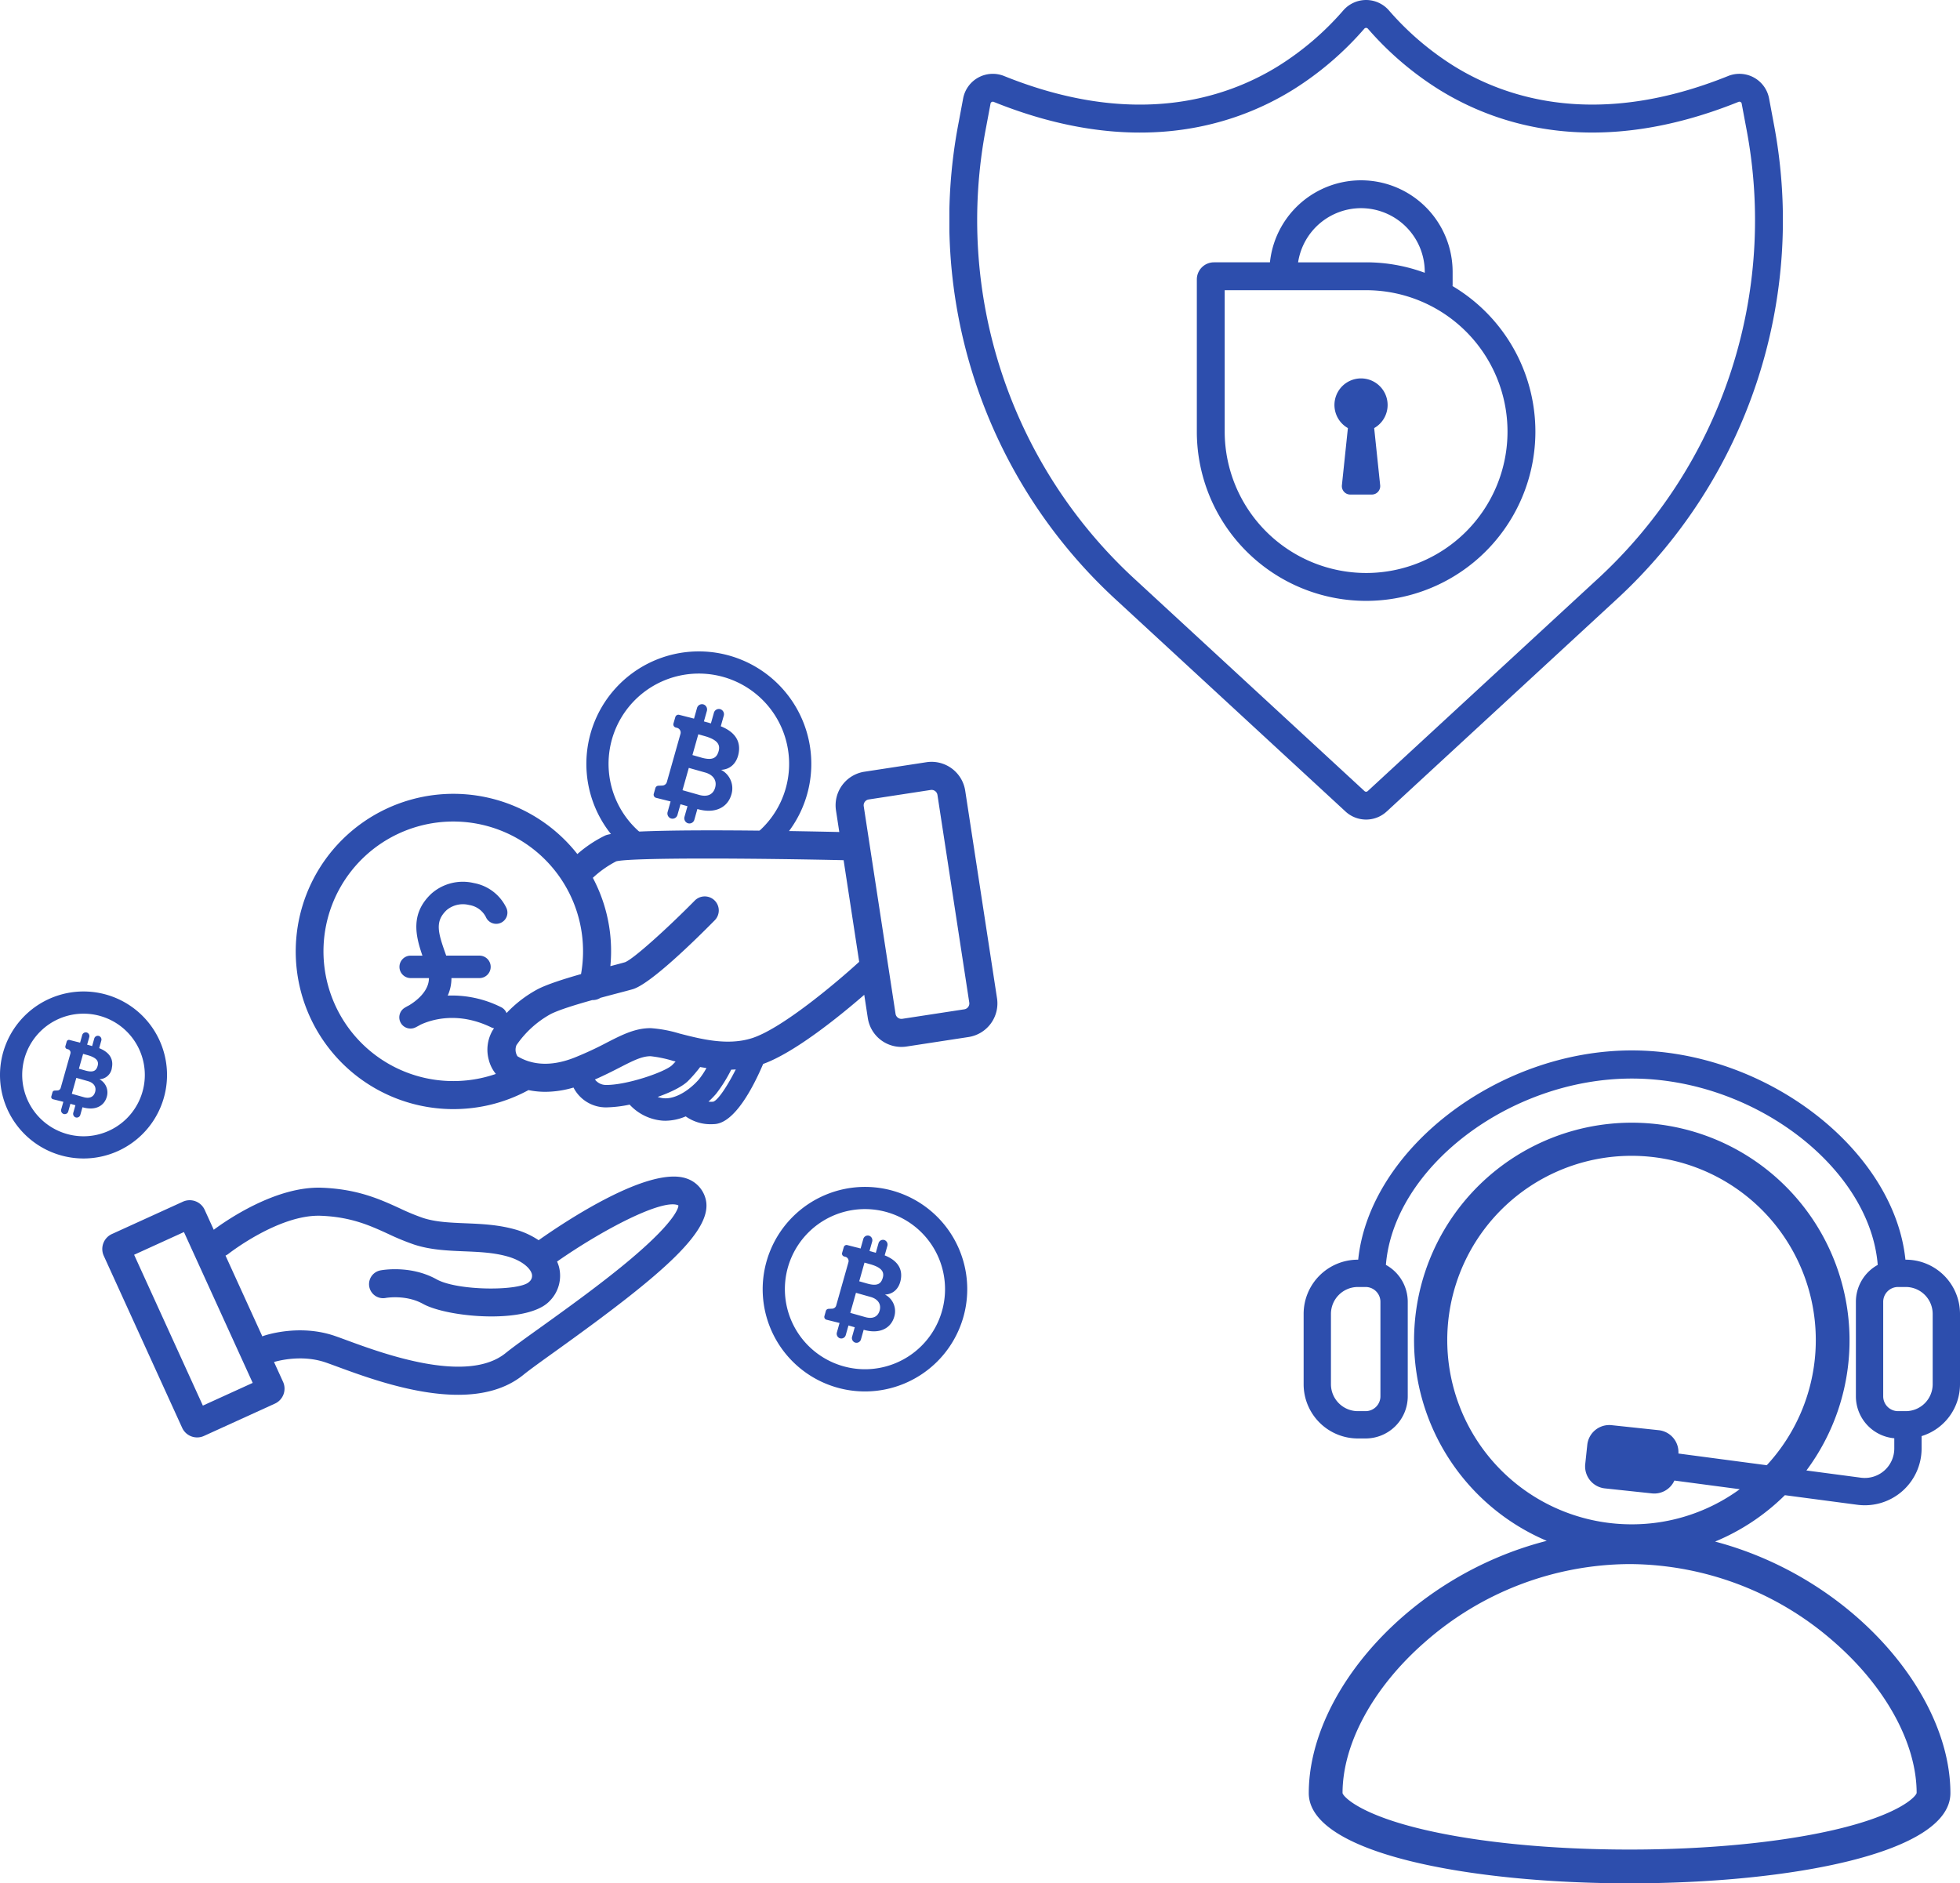
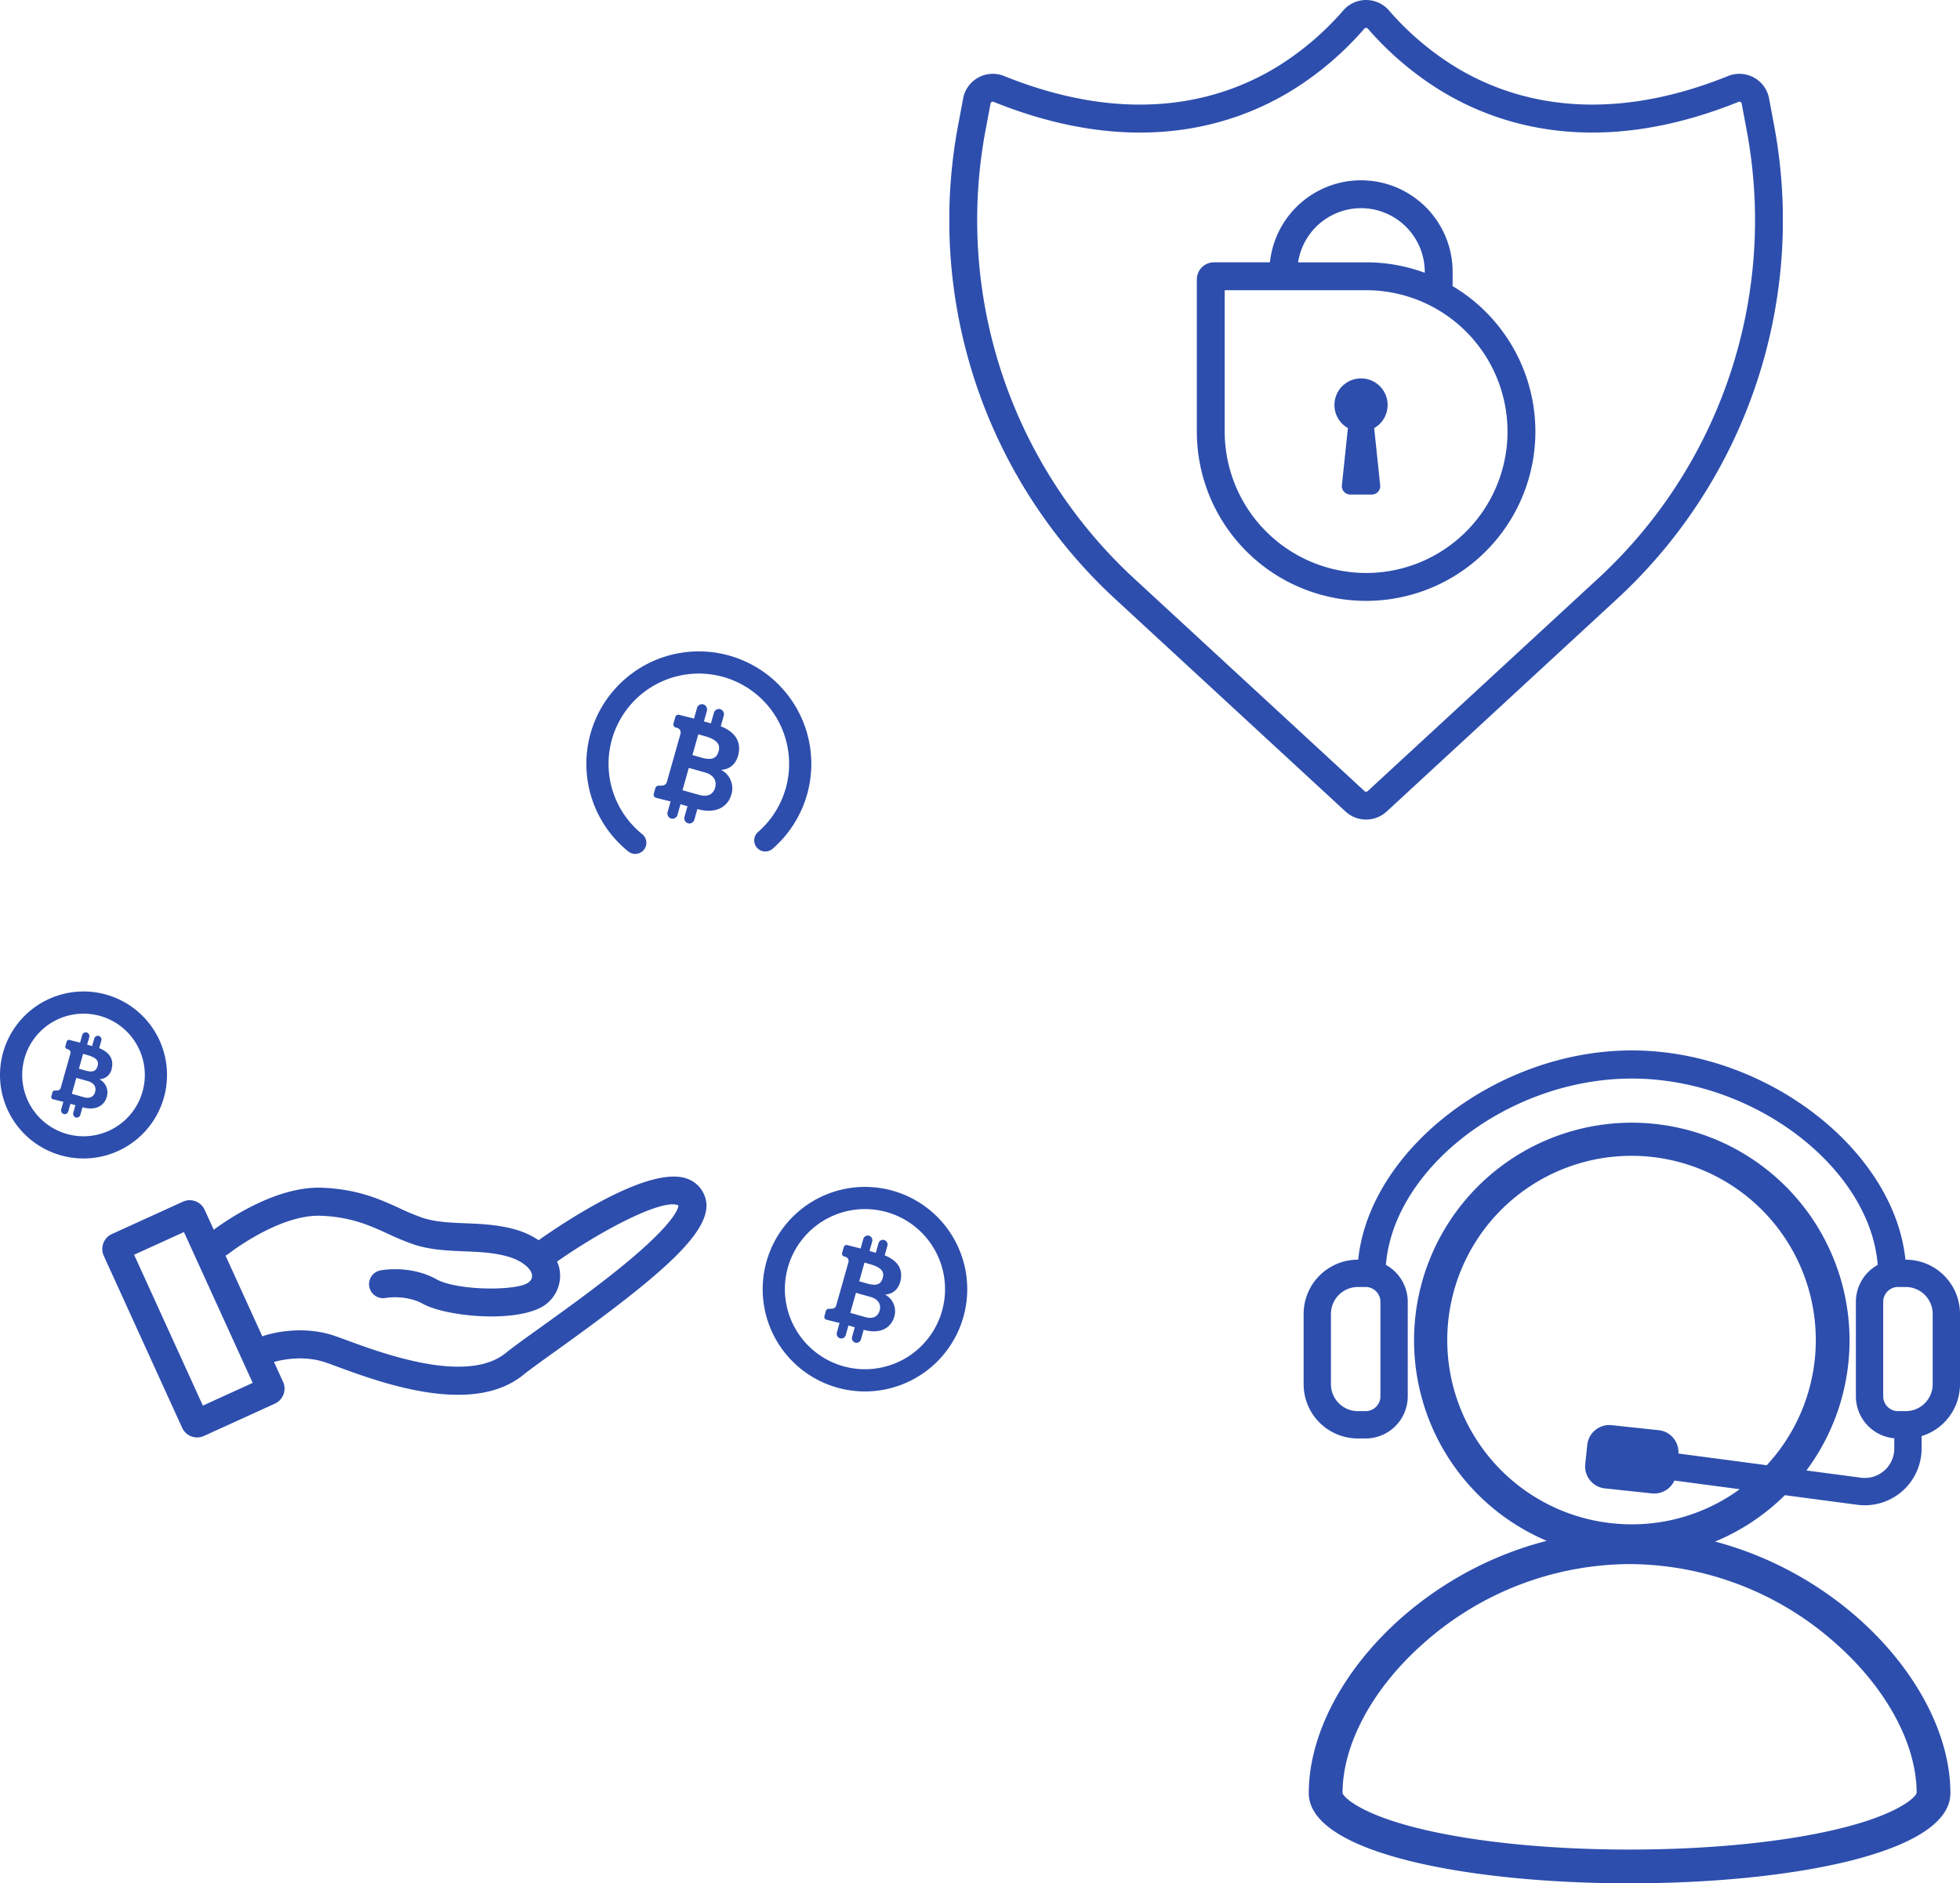
<svg xmlns="http://www.w3.org/2000/svg" width="594.241" height="571.044" viewBox="0 0 594.241 571.044">
  <defs>
    <clipPath id="clip-path">
      <rect id="Rectangle_764" data-name="Rectangle 764" width="199" height="252.545" fill="none" />
    </clipPath>
    <clipPath id="clip-path-2">
      <rect id="Rectangle_765" data-name="Rectangle 765" width="302.401" height="238.344" fill="none" />
    </clipPath>
    <clipPath id="clip-path-3">
      <rect id="Rectangle_766" data-name="Rectangle 766" width="252.681" height="248.5" fill="none" />
    </clipPath>
  </defs>
  <g id="Group_2523" data-name="Group 2523" transform="translate(-149.099 -7470.5)">
    <g id="Group_2518" data-name="Group 2518" transform="translate(544.34 7789)">
      <g id="Group_2517" data-name="Group 2517" clip-path="url(#clip-path)">
        <path id="Path_4527" data-name="Path 4527" d="M167.875,137.765a17.22,17.22,0,0,0,19.483-17.071v-3.753A16.45,16.45,0,0,0,199,101.213V79.893a16.445,16.445,0,0,0-16.444-16.444h-.1C179.022,30.208,140.338,0,99.5,0S19.977,30.208,16.543,63.449h-.1A16.445,16.445,0,0,0,0,79.893v21.32a16.445,16.445,0,0,0,16.444,16.444h2.34a12.781,12.781,0,0,0,12.782-12.782V76.23a12.773,12.773,0,0,0-6.626-11.2c2.389-29.469,37.494-56.5,74.56-56.5s72.172,27.029,74.56,56.5a12.776,12.776,0,0,0-6.625,11.2v28.646A12.777,12.777,0,0,0,179.076,117.6v3.094a8.937,8.937,0,0,1-10.113,8.861l-16.527-2.19A66.015,66.015,0,1,0,73.71,148.7C32.168,159.325,1.559,194.634,1.559,225.2c0,18.231,48.633,27.346,97.264,27.346s97.266-9.116,97.266-27.346c0-30.365-30.214-65.4-71.342-76.278a66.1,66.1,0,0,0,21.162-14.065ZM23.283,104.876a4.505,4.505,0,0,1-4.5,4.5h-2.34a8.173,8.173,0,0,1-8.162-8.163V79.893a8.172,8.172,0,0,1,8.162-8.163h2.34a4.5,4.5,0,0,1,4.5,4.5Zm152.433,0V76.23a4.5,4.5,0,0,1,4.5-4.5h2.34a8.172,8.172,0,0,1,8.162,8.163v21.32a8.173,8.173,0,0,1-8.162,8.163h-2.34a4.505,4.505,0,0,1-4.5-4.5m10.139,120.285c-.313,1.214-5.489,6.673-25.087,11.2-16.591,3.834-38.59,5.945-61.946,5.945S53.47,240.2,36.879,236.362c-19.6-4.528-24.773-9.987-25.082-11.163,0-15.026,9.339-32.15,24.983-45.806a94.532,94.532,0,0,1,62.044-23.648,94.53,94.53,0,0,1,62.044,23.648c15.644,13.656,24.983,30.78,24.988,45.769M99.5,143.692a55.868,55.868,0,1,1,40.915-17.92l-26.79-3.549a6.692,6.692,0,0,0-5.943-7.072l-14.324-1.525A6.707,6.707,0,0,0,86,119.569l-.624,5.869a6.706,6.706,0,0,0,5.941,7.357l14.324,1.524a6.688,6.688,0,0,0,6.768-3.9l19.816,2.626A55.468,55.468,0,0,1,99.5,143.692" fill="#2d4ead" />
      </g>
    </g>
    <g id="Group_2520" data-name="Group 2520" transform="translate(149.099 7668)">
      <g id="Group_2519" data-name="Group 2519" clip-path="url(#clip-path-2)">
        <path id="Path_4528" data-name="Path 4528" d="M232.311,284.455c-11.478-3.774-36.915,13.235-44.736,18.758a24.529,24.529,0,0,0-7.247-3.3c-5.134-1.429-10.159-1.637-15.019-1.838-4.609-.191-8.963-.371-12.782-1.616a67.083,67.083,0,0,1-7.043-2.913c-5.963-2.729-12.722-5.824-23.582-6.247-14.029-.551-29.178,10.031-32.821,12.745l-2.752-6.038a4.988,4.988,0,0,0-6.611-2.471l-21.509,9.8a4.99,4.99,0,0,0-2.472,6.611L79.5,360.089a4.988,4.988,0,0,0,6.611,2.471l21.509-9.8a4.99,4.99,0,0,0,2.471-6.611l-2.738-6.008c1.688-.492,8.679-2.249,15.618.124.974.333,2.18.777,3.576,1.292,8.586,3.16,23.17,8.527,36.595,8.527,7.344,0,14.343-1.607,19.821-6.058,1.894-1.54,5.62-4.212,9.932-7.308,32.46-23.29,48.359-36.879,45.17-46.515a8.833,8.833,0,0,0-5.754-5.743M85.782,353.361,64.936,307.624l15.109-6.887,20.847,45.737ZM215.876,308.61c-8.813,7.468-19.869,15.4-27.941,21.193-4.607,3.3-8.245,5.916-10.337,7.616-11.736,9.539-37.227.156-48.112-3.849-1.47-.541-2.738-1.007-3.762-1.357-10.784-3.689-21.124-.141-21.559.011-.122.043-.229.108-.345.162L92.647,307.873a4.209,4.209,0,0,0,.874-.519c.154-.12,15.377-12.036,28.049-11.551,9.179.358,14.869,2.963,20.371,5.482a74.133,74.133,0,0,0,7.947,3.265c4.933,1.609,10.085,1.822,15.068,2.028,4.579.19,8.9.368,13.09,1.534,4.5,1.253,6.993,3.57,7.469,5.312a2.325,2.325,0,0,1-.812,2.412c-2.7,2.807-21.619,2.817-28.072-.768-7.99-4.438-16.723-2.765-17.094-2.692a4.254,4.254,0,0,0,1.643,8.347c.061-.012,6.119-1.107,11.319,1.781,3.964,2.2,12.564,3.82,20.789,3.819,7.33,0,14.362-1.286,17.543-4.588a10.857,10.857,0,0,0,2.891-10.553,11.743,11.743,0,0,0-.551-1.5c13.814-9.646,31.409-18.814,36.484-17.15.242.08.252.09.3.2.007.155.008,3.934-14.081,15.873" transform="translate(-24.275 -124.666)" fill="#2d4ead" />
-         <path id="Path_4529" data-name="Path 4529" d="M372.477,131.41l-9.646-62.953a10.322,10.322,0,0,0-11.748-8.626l-18.8,2.881a10.3,10.3,0,0,0-8.627,11.748l1,6.532c-25.735-.568-66.247-1.094-71,1.072a37.969,37.969,0,0,0-8.416,5.615,47.8,47.8,0,1,0-37.6,77.337c1.549,0,3.117-.076,4.691-.229a47.4,47.4,0,0,0,18.092-5.536,25.271,25.271,0,0,0,5.114.519,30.463,30.463,0,0,0,8.535-1.294,11.04,11.04,0,0,0,9.718,6.013l.254,0a37.569,37.569,0,0,0,7.044-.84,15.2,15.2,0,0,0,9.987,4.863q.432.029.864.028a16.012,16.012,0,0,0,6.155-1.321,12.942,12.942,0,0,0,7.658,2.374q.584,0,1.2-.047c6.139-.475,11.739-11.463,14.621-18.228,9.6-3.436,23.371-14.648,30.651-20.96l1.08,7.052a10.3,10.3,0,0,0,11.749,8.626l18.8-2.881a10.319,10.319,0,0,0,8.626-11.748M211.5,156.32a39.349,39.349,0,1,1,34.856-32.248c-5.091,1.447-10.183,3.066-13.115,4.57a36.98,36.98,0,0,0-9.465,7.25,3.377,3.377,0,0,0-1.655-1.783,33.263,33.263,0,0,0-16.183-3.513,12.958,12.958,0,0,0,1.13-5.313h8.492a3.4,3.4,0,0,0,0-6.806H205.474c-.056-.158-.111-.324-.167-.481-2.342-6.591-3.306-9.911.334-13.351a7.71,7.71,0,0,1,6.789-1.519,6.851,6.851,0,0,1,5.078,3.649,3.4,3.4,0,1,0,6.253-2.686,13.608,13.608,0,0,0-9.952-7.628A14.375,14.375,0,0,0,200.967,99.7c-6.39,6.038-4.79,12.707-2.7,18.779H194.71a3.4,3.4,0,0,0,0,6.806h5.534c0,4.159-4.139,7.132-6.065,8.286-.768.386-1.219.67-1.309.728a3.4,3.4,0,0,0,3.32,5.927c.452-.219.933-.476,1.433-.771,2.873-1.37,11.1-4.281,21.526.78a3.383,3.383,0,0,0,.832.269c-.165.246-.351.509-.485.73a11.633,11.633,0,0,0-1.112,8.833,10.835,10.835,0,0,0,2.152,4.28,39.287,39.287,0,0,1-9.037,1.977m42.383,1.366a4.184,4.184,0,0,1-3.312-1.658c2.947-1.29,5.431-2.559,7.528-3.634,4.015-2.057,6.678-3.42,9.3-3.42h.059a36.643,36.643,0,0,1,6.63,1.362l.94.241c-.315.346-.648.7-1,1.048-2.114,2.121-13.8,6.135-20.148,6.062m17.629,4.038a7.264,7.264,0,0,1-1.917-.409c4-1.409,7.515-3.139,9.256-4.885a41.428,41.428,0,0,0,3.624-4.182q.944.168,1.913.31a24.87,24.87,0,0,1-2.235,3.373c-2.434,2.832-6.683,6.047-10.641,5.792m14.914,1.04a8.17,8.17,0,0,1-1.433-.02,26.9,26.9,0,0,0,2.322-2.376,44.068,44.068,0,0,0,4.579-7.324q.688-.018,1.383-.062c-2.646,5.25-5.456,9.377-6.85,9.781m11.723-19.256c-7.379,2.339-15.449.259-21.936-1.412a39.181,39.181,0,0,0-8.686-1.629c-4.7-.046-8.7,2-13.306,4.355a102.874,102.874,0,0,1-9.988,4.627c-5.857,2.287-10.2,2.032-13.129,1.245a4.272,4.272,0,0,0-.432-.116,15.758,15.758,0,0,1-3.579-1.592,3.647,3.647,0,0,1-.315-3.353,30.31,30.31,0,0,1,10.346-9.421c2.524-1.294,7.667-2.872,12.654-4.265a4.232,4.232,0,0,0,2.475-.682c1.9-.514,3.7-.989,5.246-1.395,1.859-.489,3.431-.9,4.507-1.209,5.375-1.531,19.172-15.1,24.854-20.867a4.254,4.254,0,1,0-6.058-5.973c-8.152,8.268-18.6,17.743-21.125,18.657-1.037.3-2.552.694-4.342,1.165l-.085.022a47.329,47.329,0,0,0-5.312-26.784,31.777,31.777,0,0,1,7.089-5c4.8-1.205,42.6-.936,68.941-.347l4.722,30.816c-6.542,5.993-23.365,20.252-32.539,23.159m64.416-8.759-18.8,2.881a1.809,1.809,0,0,1-2.051-1.505l-9.646-62.952a1.8,1.8,0,0,1,1.5-2.05l18.8-2.881a1.733,1.733,0,0,1,.273-.021,1.8,1.8,0,0,1,1.777,1.526l9.645,62.951a1.8,1.8,0,0,1-1.5,2.051" transform="translate(-70.196 -26.219)" fill="#2d4ead" />
        <path id="Ellipse_20" data-name="Ellipse 20" d="M25.009-6A31.01,31.01,0,1,1-6,25.01,31.045,31.045,0,0,1,25.009-6Zm0,55.288A24.279,24.279,0,1,0,.731,25.01,24.306,24.306,0,0,0,25.009,49.288Z" transform="translate(237.232 168.38)" fill="#2d4ead" />
        <path id="Path_4530" data-name="Path 4530" d="M463.866,321.806l.808-2.857a1.455,1.455,0,0,0-.81-1.76,1.4,1.4,0,0,0-1.867.922l-.823,2.912-1.908-.54.8-2.836a1.455,1.455,0,0,0-.811-1.76,1.4,1.4,0,0,0-1.866.922l-.823,2.911-4.13-1.057a.889.889,0,0,0-.969.639l-.505,1.747a.888.888,0,0,0,.642,1.1l.314.077a1.326,1.326,0,0,1,.959,1.648l-3.712,13.13a1.326,1.326,0,0,1-1.22.964l-1.095.046a.888.888,0,0,0-.817.646l-.441,1.558a.888.888,0,0,0,.64,1.1l3.95.981-.8,2.847a1.456,1.456,0,0,0,.81,1.76,1.4,1.4,0,0,0,1.867-.922l.826-2.922,1.908.54-.8,2.847a1.455,1.455,0,0,0,.81,1.76,1.4,1.4,0,0,0,1.867-.922l.826-2.922.107.03c4.693,1.327,8.155-.42,9.171-4.012a5.692,5.692,0,0,0-2.821-6.7c2.4-.089,4.251-1.678,4.785-4.486.871-4.58-2.745-6.535-4.862-7.393m-1.54,16.734c-.54,1.91-2.136,2.612-4.336,1.99l-4.562-1.29,1.72-6.084,4.465,1.262c2.2.622,3.263,2.18,2.714,4.122m.958-9.963c-.522,1.844-1.618,2.738-5.078,1.671l-2.071-.586,1.6-5.665,2.071.586c3.042.946,3.99,2.181,3.477,3.994" transform="translate(-195.644 -138.661)" fill="#2d4ead" />
        <path id="Ellipse_21" data-name="Ellipse 21" d="M19.319-6A25.319,25.319,0,1,1-6,19.319,25.348,25.348,0,0,1,19.319-6Zm0,43.907A18.588,18.588,0,1,0,.731,19.319,18.609,18.609,0,0,0,19.319,37.907Z" transform="translate(6 109.125)" fill="#2d4ead" />
        <path id="Path_4531" data-name="Path 4531" d="M42.227,210.749l.641-2.269a1.155,1.155,0,0,0-.643-1.4,1.113,1.113,0,0,0-1.482.732l-.653,2.312-1.515-.428.637-2.253a1.156,1.156,0,0,0-.643-1.4,1.113,1.113,0,0,0-1.482.732l-.653,2.313-3.281-.84a.7.7,0,0,0-.77.507l-.4,1.387a.706.706,0,0,0,.51.877l.249.061a1.053,1.053,0,0,1,.762,1.309l-2.948,10.427a1.054,1.054,0,0,1-.969.766l-.869.036a.706.706,0,0,0-.649.513l-.349,1.238a.7.7,0,0,0,.508.876l3.137.78-.639,2.26a1.156,1.156,0,0,0,.643,1.4,1.113,1.113,0,0,0,1.482-.732l.656-2.32,1.515.428-.639,2.261a1.155,1.155,0,0,0,.643,1.4,1.113,1.113,0,0,0,1.482-.732l.656-2.32.085.024c3.727,1.053,6.477-.334,7.283-3.186a4.521,4.521,0,0,0-2.24-5.325,3.969,3.969,0,0,0,3.8-3.562c.692-3.637-2.18-5.189-3.861-5.871M41,224.039c-.429,1.517-1.7,2.074-3.444,1.579l-3.623-1.024,1.366-4.832,3.546,1c1.747.494,2.591,1.732,2.156,3.274m.761-7.913c-.414,1.465-1.284,2.174-4.033,1.327l-1.645-.465,1.272-4.5,1.645.465c2.415.75,3.168,1.732,2.761,3.172" transform="translate(-12.158 -90.441)" fill="#2d4ead" />
        <path id="Path_4532" data-name="Path 4532" d="M331.767,61.417a3.351,3.351,0,0,1-2.11-.745,34.1,34.1,0,1,1,43.749-.816,3.365,3.365,0,0,1-4.415-5.08,27.373,27.373,0,1,0-35.11.656,3.366,3.366,0,0,1-2.114,5.986Z" transform="translate(-139.167 0)" fill="#2d4ead" />
        <path id="Path_4533" data-name="Path 4533" d="M373.664,35.255l.9-3.177a1.619,1.619,0,0,0-.9-1.957,1.558,1.558,0,0,0-2.076,1.025l-.915,3.238-2.121-.6.891-3.154a1.619,1.619,0,0,0-.9-1.957,1.559,1.559,0,0,0-2.076,1.025l-.915,3.238-4.593-1.176a.988.988,0,0,0-1.078.71l-.561,1.942a.987.987,0,0,0,.713,1.227l.349.086a1.475,1.475,0,0,1,1.066,1.832l-4.128,14.6a1.475,1.475,0,0,1-1.357,1.072l-1.217.052a.986.986,0,0,0-.908.717l-.49,1.733a.987.987,0,0,0,.712,1.226l4.392,1.092-.895,3.165a1.618,1.618,0,0,0,.9,1.957,1.559,1.559,0,0,0,2.075-1.025l.919-3.249,2.121.6-.895,3.165a1.619,1.619,0,0,0,.9,1.957,1.559,1.559,0,0,0,2.076-1.025l.918-3.249.119.034c5.218,1.475,9.069-.468,10.2-4.461a6.329,6.329,0,0,0-3.137-7.455c2.67-.1,4.727-1.866,5.321-4.989.969-5.092-3.052-7.266-5.407-8.22m-1.712,18.607c-.6,2.124-2.376,2.9-4.822,2.212l-5.073-1.434,1.912-6.765,4.965,1.4c2.447.692,3.629,2.424,3.018,4.584m1.065-11.079c-.58,2.051-1.8,3.044-5.647,1.858l-2.3-.651,1.781-6.3,2.3.651c3.382,1.051,4.436,2.425,3.866,4.441" transform="translate(-155.137 -12.542)" fill="#2d4ead" />
      </g>
    </g>
    <g id="Group_2522" data-name="Group 2522" transform="translate(436.94 7470.5)">
      <g id="Group_2521" data-name="Group 2521" clip-path="url(#clip-path-3)">
        <path id="Path_4534" data-name="Path 4534" d="M249.856,37.025l-1.343-7.181a9.151,9.151,0,0,0-12.43-6.789c-39.16,15.776-66.8,7.067-83.071-3A87.5,87.5,0,0,1,133.283,3.182,9.187,9.187,0,0,0,126.34,0h0A9.188,9.188,0,0,0,119.4,3.184,87.36,87.36,0,0,1,99.672,20.056c-16.285,10.076-43.916,18.778-83.071,3A9.153,9.153,0,0,0,4.168,29.844L2.829,37A156.255,156.255,0,0,0,51,182.292l69.13,63.8a9.2,9.2,0,0,0,12.413,0l69.12-63.791a156.28,156.28,0,0,0,48.19-145.276M195.949,176.078l-69.133,63.8a.708.708,0,0,1-.953,0L56.725,176.073a147.87,147.87,0,0,1-45.592-137.5L12.475,31.4a.649.649,0,0,1,.342-.47.714.714,0,0,1,.345-.091.726.726,0,0,1,.28.057c42.438,17.1,72.732,7.451,90.694-3.662A95.881,95.881,0,0,0,125.784,8.715a.718.718,0,0,1,1.113,0,95.931,95.931,0,0,0,21.65,18.509C166.5,38.335,196.8,47.99,239.24,30.892a.719.719,0,0,1,.627.035.649.649,0,0,1,.34.47l1.346,7.194a147.886,147.886,0,0,1-45.6,137.487" transform="translate(0)" fill="#2d4ead" />
        <path id="Path_4535" data-name="Path 4535" d="M191.124,114.872h.137v-4.236a27.77,27.77,0,0,0-55.388-2.9H118.9a5.192,5.192,0,0,0-5.192,5.191V159.06a51.322,51.322,0,1,0,77.419-44.188M163.49,91.315a19.342,19.342,0,0,1,19.321,19.321v.27a51.211,51.211,0,0,0-17.784-3.169H144.411A19.334,19.334,0,0,1,163.49,91.315m1.537,110.617a42.92,42.92,0,0,1-42.872-42.872V116.188h42.872a42.872,42.872,0,1,1,0,85.744" transform="translate(-38.688 -28.195)" fill="#2d4ead" />
        <path id="Path_4536" data-name="Path 4536" d="M193.068,181.98a8.059,8.059,0,1,0-12.042,7l-1.818,17.332a2.552,2.552,0,0,0,2.538,2.818h6.528a2.552,2.552,0,0,0,2.538-2.818l-1.818-17.332a8.05,8.05,0,0,0,4.074-7" transform="translate(-60.207 -59.177)" fill="#2d4ead" />
      </g>
    </g>
  </g>
</svg>